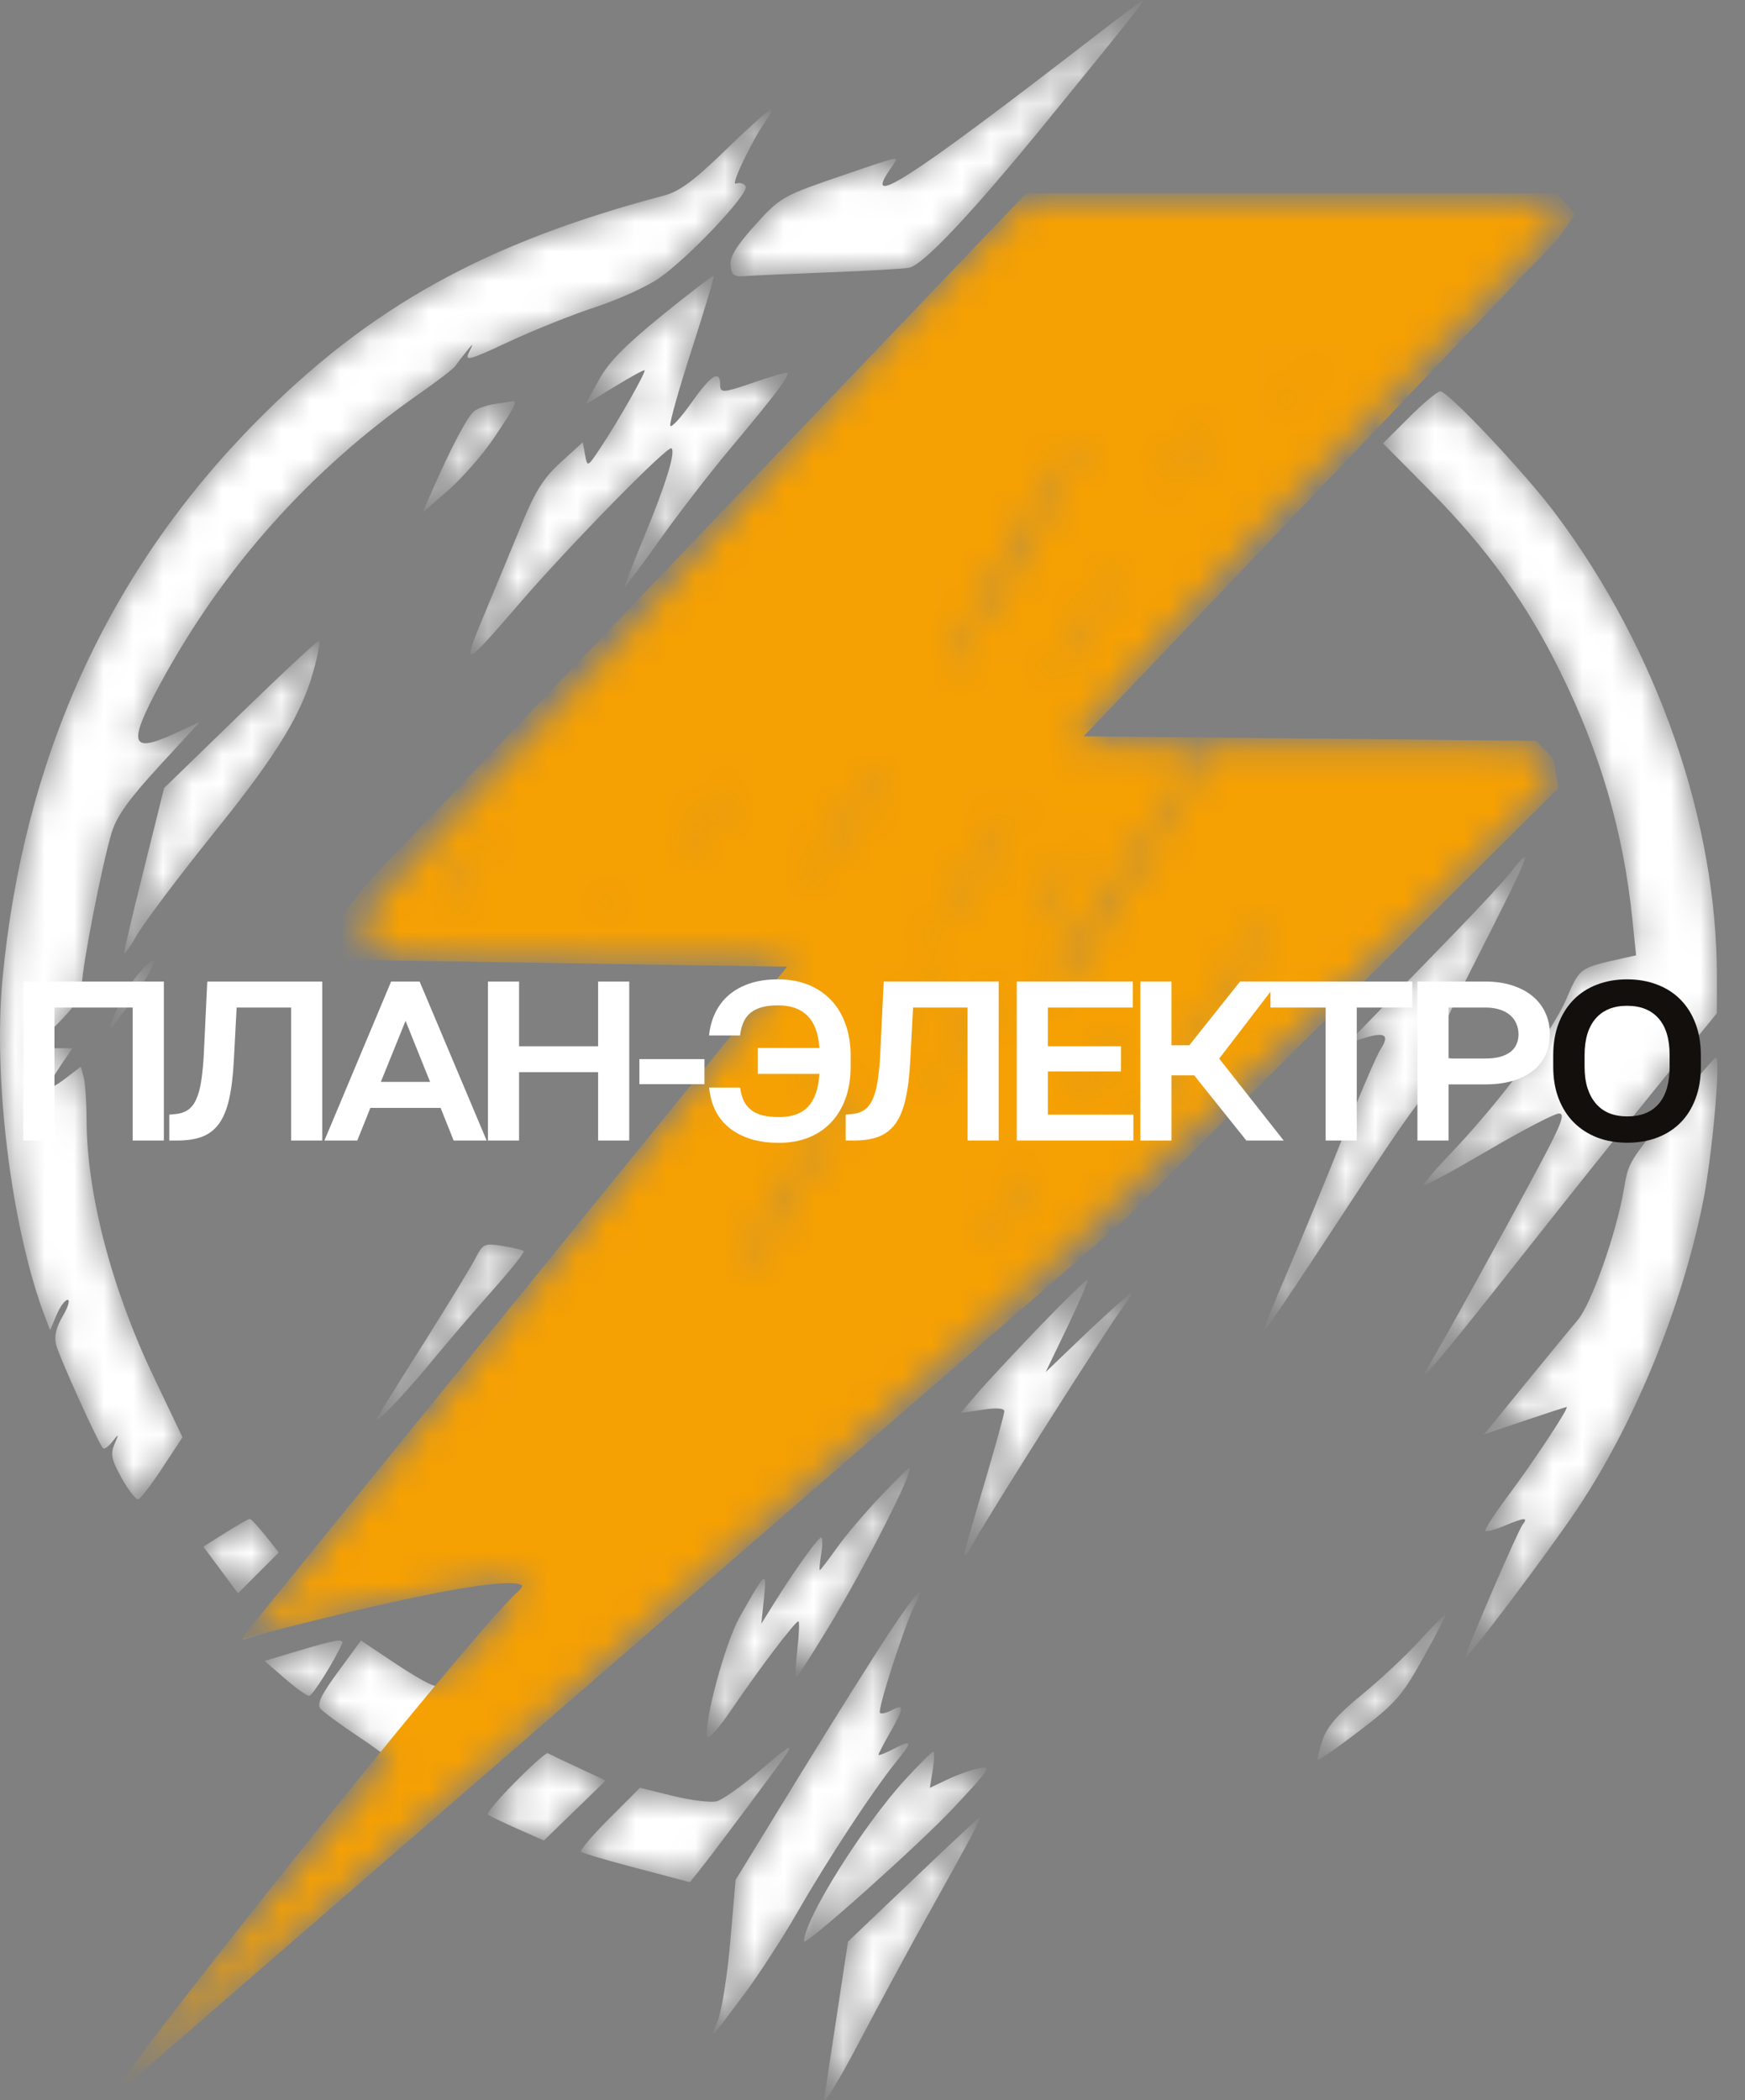
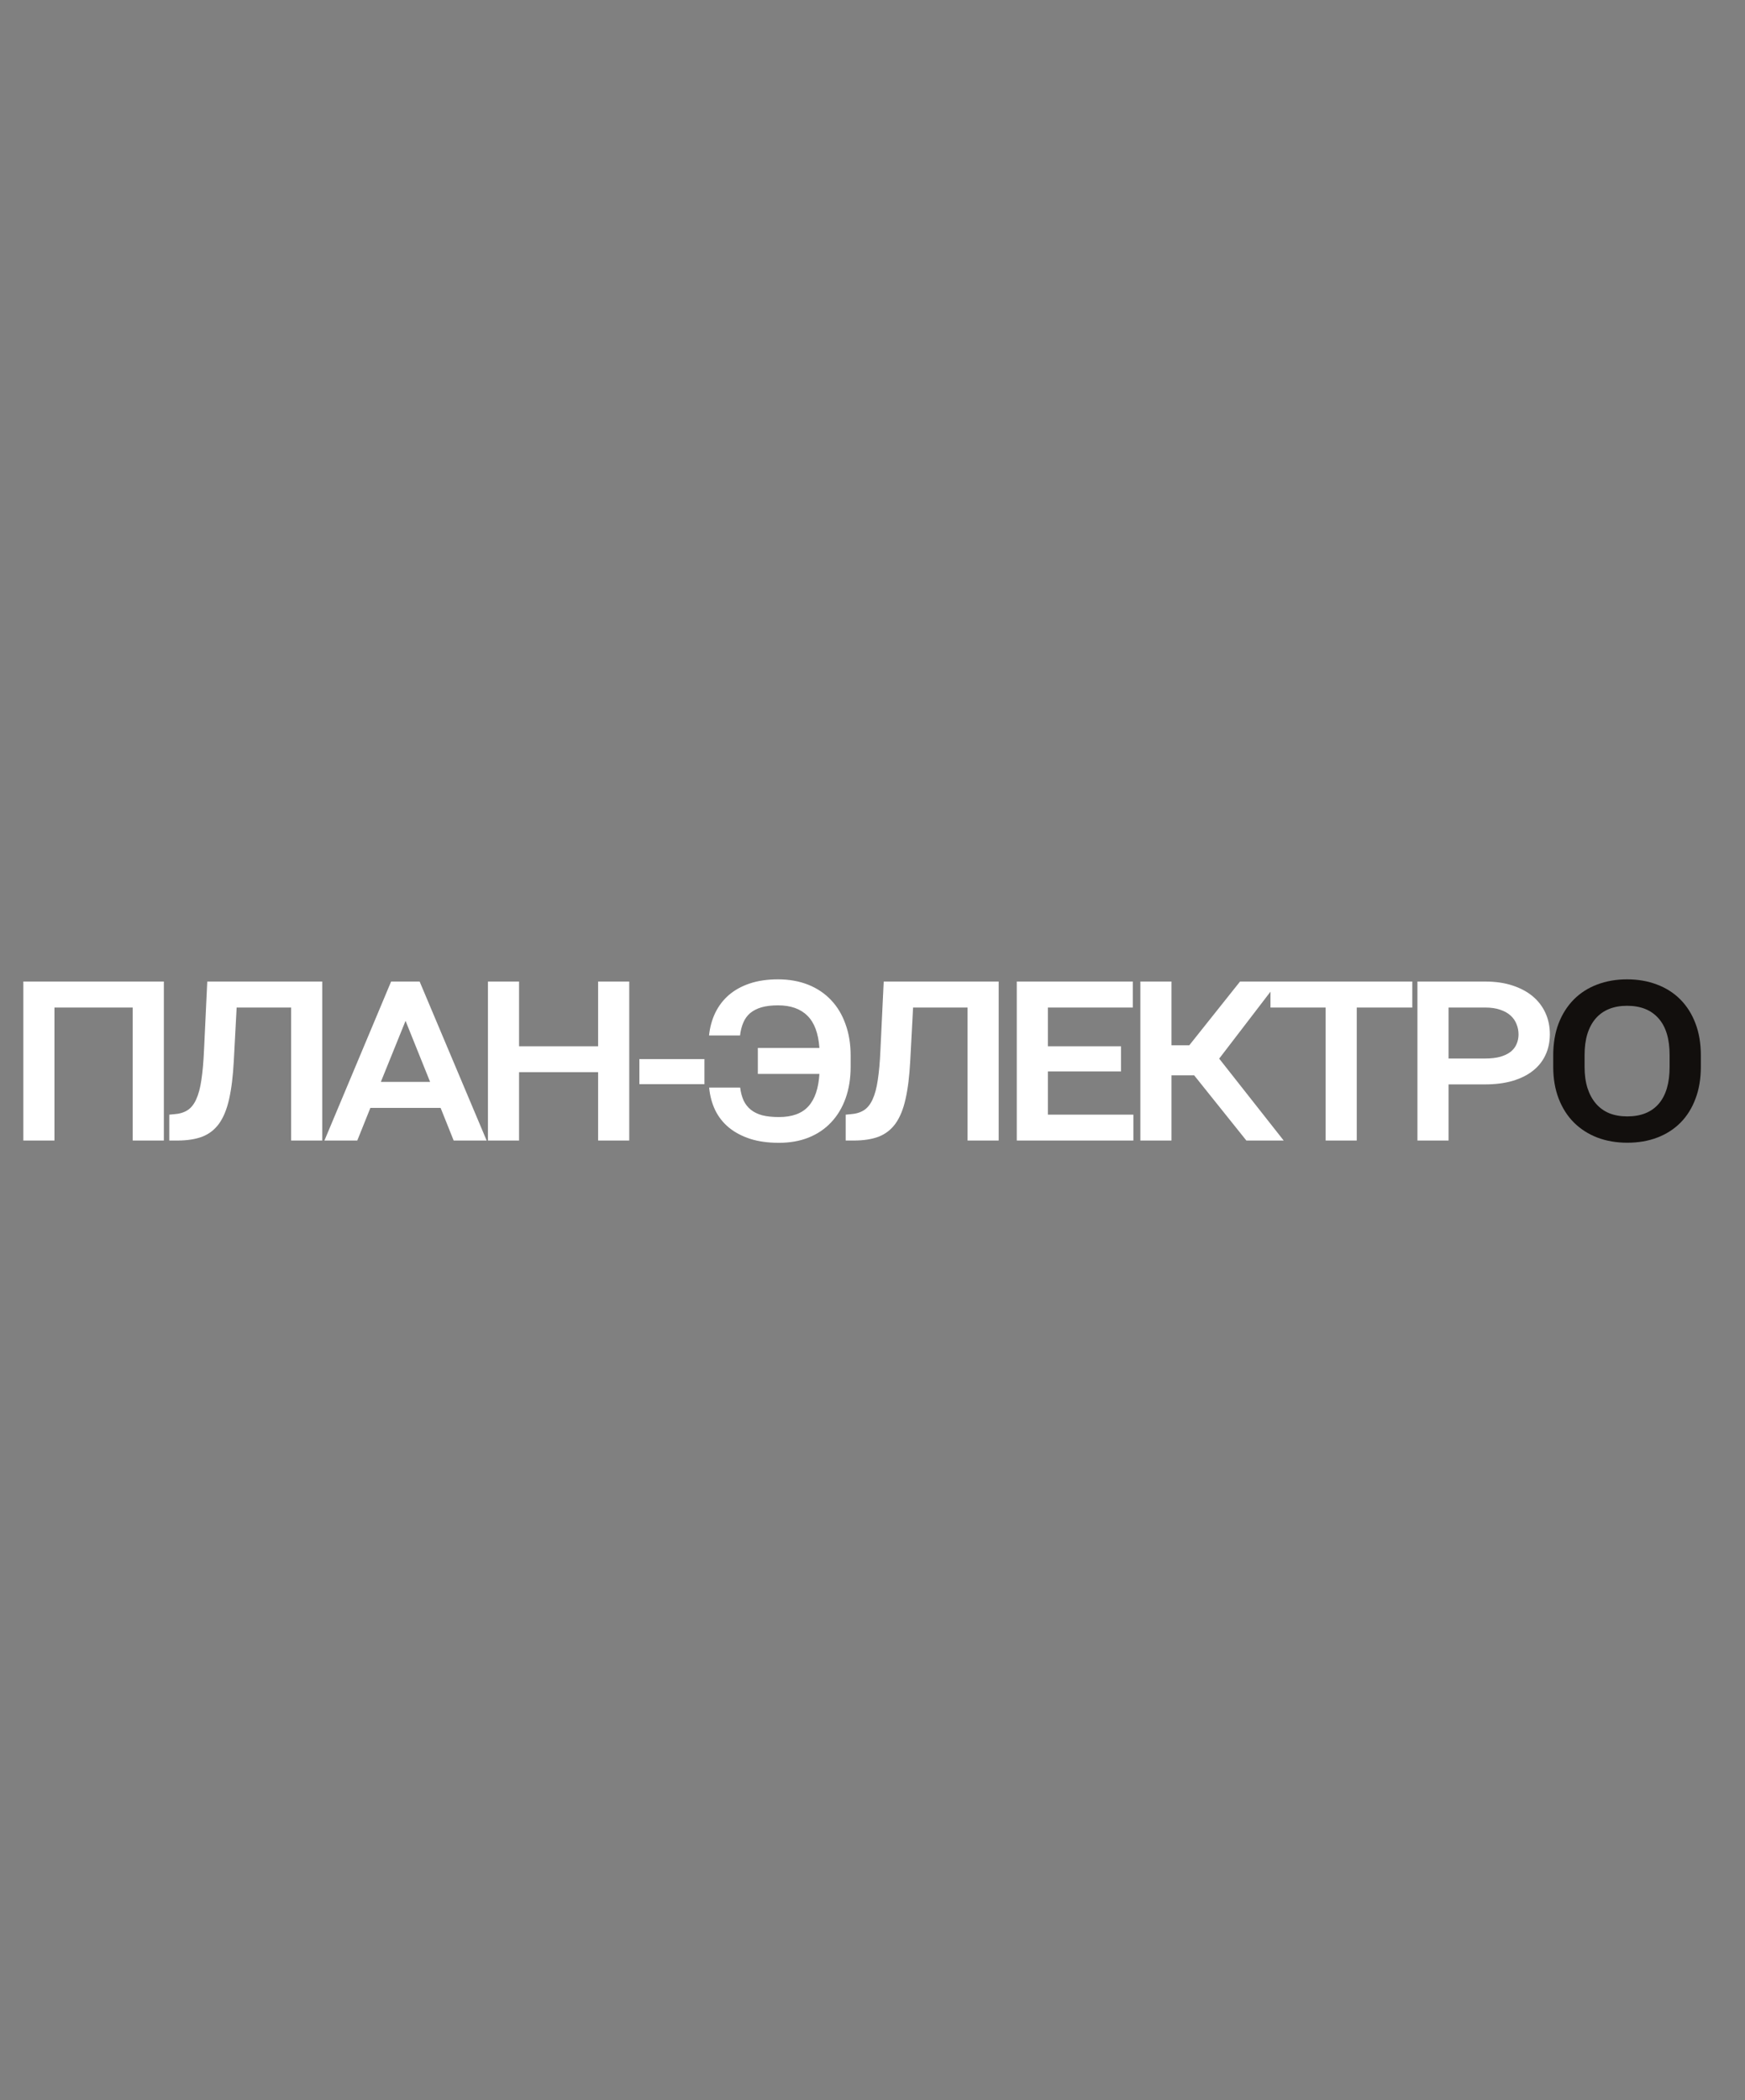
<svg xmlns="http://www.w3.org/2000/svg" width="59" height="71" viewBox="0 0 59 71" fill="none">
  <rect x="0" y="0" width="59" height="71" fill="#808080" stroke="none" />
  <mask id="mask0_4431_27432" style="mask-type:alpha" maskUnits="userSpaceOnUse" x="0" y="0" width="59" height="71">
-     <path fill-rule="evenodd" clip-rule="evenodd" d="M36.949 1.278C30.719 6.089 29.109 7.128 30.119 5.686C30.369 5.329 30.366 5.322 30.001 5.425C29.794 5.484 28.895 5.786 28.002 6.096C26.475 6.628 26.328 6.718 25.518 7.622C24.886 8.326 24.668 8.687 24.7 8.976C24.736 9.309 24.816 9.364 25.215 9.333C25.475 9.312 26.751 9.255 28.05 9.206C29.35 9.157 30.559 9.087 30.739 9.051C31.22 8.953 32.865 7.204 35.406 4.089C38.092 0.796 38.725 -0.002 38.655 3.3489e-06C38.626 0.001 37.858 0.576 36.949 1.278ZM24.567 5.039C23.451 6.121 22.978 6.471 22.441 6.613C16.404 8.211 12.507 10.37 8.678 14.24C3.675 19.295 0.8 25.597 0.086 33.069C-0.242 36.512 0.395 41.574 1.532 44.541L1.694 44.965L1.91 44.453C2.029 44.171 2.198 43.941 2.286 43.941C2.374 43.941 2.299 44.19 2.12 44.494C1.897 44.871 1.826 45.178 1.897 45.458C1.998 45.864 3.334 48.808 3.485 48.959C3.527 49.002 3.669 48.9 3.8 48.733C4.022 48.449 4.026 48.454 3.868 48.827C3.727 49.158 3.769 49.349 4.119 49.976C4.35 50.389 4.603 50.706 4.681 50.68C4.76 50.654 5.127 50.173 5.497 49.61L6.17 48.587L5.194 46.539C3.773 43.56 2.936 40.358 2.928 37.877C2.926 37.271 2.882 36.613 2.829 36.416L2.733 36.058L2.201 36.464C1.571 36.944 1.524 36.796 2.058 36.009L2.447 35.436H1.788H1.129L1.95 34.604C2.589 33.957 2.772 33.662 2.772 33.278C2.772 32.692 3.451 29.218 3.774 28.152C3.943 27.593 4.349 27.025 5.375 25.907L6.748 24.41L5.865 24.815C4.418 25.477 4.323 25.144 5.391 23.164C7.53 19.198 10.484 15.886 14.19 13.3C14.797 12.877 15.341 12.457 15.4 12.368C15.459 12.278 15.623 12.063 15.763 11.89C16.015 11.58 16.016 11.58 15.853 11.918C15.706 12.223 15.86 12.181 17.207 11.551C18.044 11.161 19.354 10.636 20.12 10.386C20.885 10.136 21.852 9.698 22.269 9.414C23.261 8.737 25.353 6.521 25.213 6.295C25.153 6.198 25.003 6.159 24.878 6.207C24.678 6.283 25.525 4.554 25.972 3.972C26.057 3.861 26.098 3.743 26.064 3.709C26.03 3.675 25.356 4.273 24.567 5.039ZM34.15 7.362C32.662 8.748 28.055 13.635 26.318 15.67C23.318 19.183 18.684 24.226 15.017 27.968C12.344 30.697 12.176 30.944 12.477 31.727C12.738 32.407 13.123 32.443 20.089 32.443C24.834 32.443 26.712 32.493 26.712 32.618C26.712 32.808 22.025 38.741 18.795 42.641C17.69 43.975 15.211 47.029 13.286 49.426C11.362 51.823 9.427 54.157 8.988 54.611C8.547 55.066 8.191 55.437 8.196 55.436C8.201 55.434 8.772 55.256 9.465 55.039C11.146 54.513 12.342 54.239 14.974 53.777C17.564 53.322 17.56 53.323 17.677 53.626C17.735 53.778 17.256 54.402 16.316 55.398C15.518 56.243 14.801 56.958 14.723 56.987C14.645 57.017 14.046 56.684 13.393 56.249L12.205 55.458L11.435 56.507C10.858 57.292 10.708 57.606 10.834 57.758C10.927 57.87 11.49 58.285 12.085 58.681C12.68 59.076 13.167 59.439 13.167 59.488C13.167 59.577 11.484 61.597 6.634 67.329C5.168 69.062 4.107 70.374 4.276 70.246C4.742 69.89 7.373 67.609 12.915 62.754C15.678 60.333 18.554 57.82 19.305 57.171C25.375 51.916 32.283 45.773 35.842 42.462C42.788 36.001 44.146 34.715 48.265 30.693C52.064 26.983 52.559 26.444 52.464 26.119C52.405 25.916 52.213 25.626 52.038 25.474C51.748 25.223 51.238 25.198 46.385 25.198H41.051L40.782 25.631C40.634 25.87 39.76 27.234 38.838 28.663C37.917 30.093 36.888 31.697 36.552 32.228C36.216 32.76 35.808 33.277 35.646 33.379C35.46 33.495 35.578 33.225 35.965 32.649C36.303 32.146 37.06 30.99 37.648 30.081C38.236 29.171 39.17 27.737 39.723 26.893C40.276 26.049 40.729 25.324 40.729 25.283C40.729 25.241 39.722 25.187 38.492 25.163L36.255 25.12L38.678 22.299C41.11 19.466 43.7 16.728 49.38 10.984C51.064 9.283 52.502 7.781 52.576 7.648C52.657 7.504 52.643 7.276 52.542 7.088C52.375 6.776 52.231 6.771 43.578 6.771H34.784L34.15 7.362ZM22.379 10.666C21.112 11.696 20.567 12.255 20.241 12.858L19.803 13.668L20.777 13.073C21.312 12.746 21.77 12.495 21.794 12.516C21.85 12.566 20.913 14.219 20.323 15.107C19.862 15.802 19.86 15.803 19.782 15.378L19.703 14.951L18.962 15.625C18.379 16.157 18.098 16.6 17.64 17.717C17.32 18.497 16.751 19.868 16.377 20.765C15.597 22.629 15.655 22.613 17.533 20.433C19.224 18.468 22.587 15.036 22.705 15.154C22.846 15.296 22.511 16.376 21.764 18.181C21.387 19.096 21.098 19.843 21.123 19.843C21.149 19.843 21.688 19.117 22.321 18.229C22.955 17.341 24.009 15.977 24.663 15.197C26.268 13.284 26.778 12.598 26.597 12.598C26.514 12.598 26.034 12.74 25.53 12.914C24.438 13.289 24.349 13.296 24.349 13.002C24.349 12.483 24.047 12.668 23.402 13.583C23.025 14.117 22.692 14.479 22.662 14.389C22.632 14.297 22.96 13.134 23.392 11.802C23.823 10.47 24.155 9.359 24.128 9.333C24.102 9.306 23.315 9.906 22.379 10.666ZM44.036 13.071C43.944 13.244 43.832 13.386 43.789 13.386C43.746 13.386 43.786 13.244 43.879 13.071C43.972 12.898 44.083 12.756 44.126 12.756C44.169 12.756 44.129 12.898 44.036 13.071ZM47.642 14.108L46.763 14.987L48.353 16.594C50.291 18.554 51.63 20.415 52.768 22.735C54.12 25.488 54.886 28.125 55.191 31.07L55.317 32.295L54.914 32.385C53.373 32.729 53.429 32.688 52.942 33.808C52.46 34.913 50.663 37.303 49.022 39.02C48.504 39.561 48.109 40.031 48.145 40.064C48.181 40.096 49.162 39.564 50.326 38.882C51.49 38.199 52.563 37.641 52.711 37.641C52.927 37.641 52.8 37.981 52.081 39.334C51.06 41.255 48.687 45.552 48.32 46.146C47.745 47.075 48.661 46.002 51.284 42.674C52.798 40.753 54.94 38.072 56.042 36.718L58.047 34.255L58.05 33.069C58.066 27.789 56.05 21.986 52.596 17.369C51.56 15.986 48.965 13.229 48.697 13.229C48.601 13.229 48.126 13.624 47.642 14.108ZM16.71 13.66C16.45 13.698 16.144 13.807 16.029 13.902C15.803 14.089 15.294 15.046 14.672 16.45L14.283 17.331L15.149 16.579C15.624 16.166 16.33 15.357 16.716 14.782C17.419 13.737 17.522 13.523 17.301 13.567C17.236 13.58 16.97 13.622 16.71 13.66ZM40.272 15.237C40.104 15.562 39.848 15.969 39.703 16.142C39.488 16.4 39.678 16.005 40.367 14.764C40.403 14.699 40.465 14.646 40.505 14.646C40.545 14.646 40.44 14.912 40.272 15.237ZM36.377 15.237C36.112 16.058 32.848 21.66 32.216 22.38C31.769 22.889 31.822 22.785 33.359 20.158C34.093 18.902 35.069 17.219 35.526 16.418C36.346 14.981 36.552 14.696 36.377 15.237ZM37.894 19.371C37.801 19.544 37.69 19.686 37.647 19.686C37.603 19.686 37.644 19.544 37.736 19.371C37.829 19.198 37.94 19.056 37.984 19.056C38.027 19.056 37.987 19.198 37.894 19.371ZM37.387 20.198C37.262 20.393 36.786 21.137 36.33 21.852C35.874 22.566 35.468 23.151 35.428 23.151C35.335 23.151 35.394 23.052 36.518 21.3C37.033 20.499 37.49 19.843 37.534 19.843C37.579 19.843 37.513 20.003 37.387 20.198ZM8.137 24.125L5.548 26.64L4.875 29.345C4.504 30.832 4.199 32.12 4.197 32.207C4.194 32.294 4.398 32.01 4.65 31.577C4.903 31.144 6.079 29.585 7.265 28.112C9.44 25.411 10.258 24.049 10.656 22.47C10.76 22.058 10.818 21.696 10.785 21.666C10.752 21.635 9.56 22.742 8.137 24.125ZM29.763 26.175C28.861 27.634 27.603 29.564 27.474 29.687C27.283 29.869 28.326 28.128 29.172 26.854C29.489 26.377 29.778 25.986 29.814 25.986C29.85 25.986 29.827 26.071 29.763 26.175ZM24.24 27.404C23.84 28.117 23.122 29.125 23.287 28.742C23.427 28.418 24.554 26.616 24.617 26.616C24.653 26.616 24.483 26.97 24.24 27.404ZM34.079 27.758C33.954 27.953 33.561 28.612 33.207 29.222C32.852 29.833 32.408 30.506 32.218 30.718L31.875 31.105L32.104 30.711C32.865 29.406 34.146 27.403 34.22 27.403C34.268 27.403 34.205 27.563 34.079 27.758ZM16.124 28.86C15.999 29.055 15.701 29.551 15.461 29.963C15.222 30.374 14.994 30.711 14.954 30.711C14.865 30.711 14.863 30.714 15.594 29.49C15.917 28.949 16.22 28.506 16.267 28.506C16.314 28.506 16.25 28.665 16.124 28.86ZM35.913 29.884C35.608 30.555 35.249 31.211 35.115 31.341C34.98 31.471 35.197 30.921 35.596 30.12C35.995 29.319 36.355 28.663 36.395 28.663C36.435 28.663 36.219 29.213 35.913 29.884ZM51.077 29.49C50.858 29.772 49.954 30.746 49.068 31.656C48.183 32.565 47.036 33.748 46.519 34.284L45.581 35.258L46.147 35.084C46.834 34.873 46.993 34.991 46.675 35.476C46.543 35.677 45.972 37.008 45.406 38.434C44.84 39.86 43.987 41.931 43.511 43.035C43.035 44.139 42.673 45.043 42.708 45.043C42.743 45.043 43.527 43.892 44.451 42.484C47.458 37.903 47.685 37.573 48.475 36.656C49.203 35.812 49.23 35.751 48.877 35.751C48.669 35.751 48.459 35.711 48.409 35.661C48.36 35.612 49.011 34.212 49.856 32.551C51.755 28.814 51.914 28.416 51.077 29.49ZM20.904 30.595C20.748 30.75 20.73 30.732 20.815 30.507C20.875 30.352 20.963 30.265 21.011 30.313C21.06 30.361 21.011 30.488 20.904 30.595ZM42.6 31.774C42.317 32.272 41.582 33.459 40.967 34.412C40.352 35.365 39.581 36.588 39.254 37.129C38.926 37.67 38.621 38.113 38.576 38.113C38.462 38.113 39.175 36.898 40.331 35.121C40.867 34.298 41.682 33.005 42.144 32.246C43.086 30.699 43.389 30.385 42.6 31.774ZM31.436 31.971C31.344 32.144 31.233 32.286 31.189 32.286C31.146 32.286 31.186 32.144 31.279 31.971C31.372 31.798 31.483 31.656 31.526 31.656C31.57 31.656 31.529 31.798 31.436 31.971ZM4.641 32.967C4.286 33.396 3.717 34.506 3.717 34.77C3.717 34.879 4.499 33.783 4.957 33.034C5.394 32.317 5.211 32.278 4.641 32.967ZM31.34 33.428C31.009 33.991 29.997 35.436 29.933 35.436C29.892 35.436 30.189 34.94 30.592 34.333C30.995 33.727 31.354 33.231 31.39 33.231C31.426 33.231 31.403 33.319 31.34 33.428ZM33.079 34.451C32.764 34.95 32.394 35.463 32.256 35.593C32.033 35.803 32.023 35.803 32.171 35.593C32.262 35.463 32.594 34.95 32.908 34.451C33.223 33.953 33.519 33.546 33.566 33.546C33.613 33.546 33.394 33.953 33.079 34.451ZM37.56 35.47C37.235 36.079 36.312 37.483 36.238 37.483C36.199 37.483 36.495 36.952 36.896 36.302C37.583 35.189 37.971 34.702 37.56 35.47ZM56.693 37.28C54.999 39.372 55.072 39.251 54.892 40.272C54.63 41.752 53.798 44.09 53.343 44.625C53.11 44.898 52.303 45.88 51.548 46.806L50.177 48.489L51.546 48.026C52.299 47.771 52.94 47.563 52.969 47.563C53.071 47.563 51.878 49.372 51.014 50.529C50.54 51.164 50.182 51.714 50.22 51.752C50.257 51.789 50.545 51.712 50.858 51.581C51.552 51.292 51.682 51.283 51.48 51.54C51.318 51.747 49.549 55.842 49.549 56.011C49.549 56.187 52.404 52.403 53.368 50.949C55.279 48.067 56.847 44.237 57.572 40.677C57.886 39.136 58.191 35.751 58.016 35.751C57.969 35.751 57.374 36.439 56.693 37.28ZM27.499 36.538C27.406 36.712 27.295 36.853 27.252 36.853C27.208 36.853 27.249 36.712 27.341 36.538C27.434 36.365 27.545 36.223 27.589 36.223C27.632 36.223 27.592 36.365 27.499 36.538ZM31.909 36.283C31.909 36.315 31.785 36.44 31.633 36.558C31.384 36.754 31.378 36.749 31.574 36.499C31.78 36.236 31.909 36.153 31.909 36.283ZM28.835 37.129C28.684 37.367 28.295 37.916 27.972 38.349C27.649 38.783 26.982 39.881 26.49 40.791C25.479 42.658 24.678 43.811 25.363 42.412C25.928 41.259 27.404 38.846 28.257 37.68C28.995 36.671 29.326 36.355 28.835 37.129ZM34.343 40.594C33.61 41.924 33.304 42.265 33.883 41.106C34.365 40.142 34.742 39.531 34.854 39.531C34.895 39.531 34.665 40.009 34.343 40.594ZM16.07 42.545C15.919 42.836 15.148 44.102 14.355 45.358C13.562 46.614 12.853 47.748 12.778 47.878C12.511 48.346 13.536 47.301 14.555 46.067C15.127 45.374 16.086 44.255 16.686 43.581C17.286 42.907 17.747 42.326 17.71 42.289C17.673 42.253 17.351 42.176 16.993 42.119C16.374 42.02 16.331 42.039 16.07 42.545ZM35.157 44.834C34.302 45.723 33.348 46.747 33.039 47.108L32.476 47.766L33.216 47.655C33.696 47.583 33.956 47.602 33.956 47.708C33.956 47.799 33.667 48.849 33.314 50.041C32.456 52.939 32.453 52.956 32.971 52.052C33.624 50.91 37.209 45.26 37.867 44.334C38.414 43.563 38.416 43.555 37.963 43.936C37.709 44.151 37.017 44.788 36.428 45.354L35.355 46.382L36.096 44.843C36.504 43.997 36.809 43.285 36.775 43.261C36.741 43.237 36.013 43.945 35.157 44.834ZM29.761 50.595C29.245 51.136 28.584 51.916 28.292 52.328C28 52.739 27.742 53.076 27.718 53.076C27.695 53.076 27.716 52.828 27.766 52.524C27.815 52.221 27.814 51.973 27.763 51.973C27.661 51.973 26.87 53.077 26.187 54.172L25.742 54.887L25.829 54.031C25.927 53.062 25.9 53.084 25.002 54.677C24.525 55.523 23.803 58.184 23.909 58.71C23.934 58.836 24.309 58.417 24.741 57.779C25.646 56.443 26.885 54.808 26.993 54.808C27.034 54.808 27.019 55.233 26.96 55.753C26.901 56.273 26.883 56.698 26.92 56.698C26.957 56.698 27.449 55.936 28.014 55.005C29.268 52.937 30.954 49.611 30.749 49.611C30.721 49.611 30.277 50.054 29.761 50.595ZM7.619 51.816L6.875 52.284L7.461 53.072L8.047 53.86L8.737 53.17L9.427 52.48L8.974 51.911C8.724 51.599 8.485 51.345 8.442 51.346C8.398 51.348 8.028 51.559 7.619 51.816ZM30.08 55.175C29.552 55.969 28.163 58.179 26.995 60.084L24.871 63.549L24.691 65.635C24.593 66.782 24.401 67.987 24.265 68.312C23.981 68.993 23.989 68.985 25.166 67.408C25.651 66.758 26.456 65.518 26.954 64.652C27.99 62.851 29.498 60.553 30.288 59.572C30.879 58.84 30.863 58.784 30.169 59.143C29.913 59.276 29.704 59.354 29.704 59.317C29.704 59.28 29.88 58.942 30.096 58.565C30.575 57.727 30.588 57.58 30.163 57.808C29.982 57.904 29.798 57.947 29.753 57.902C29.659 57.809 30.578 54.955 30.918 54.282C31.369 53.39 31.021 53.761 30.08 55.175ZM47.991 55.467C47.524 55.978 46.645 56.801 46.037 57.295C45.233 57.949 44.873 58.362 44.719 58.811C44.603 59.15 44.533 59.452 44.563 59.483C44.594 59.514 45.229 59.072 45.974 58.502C47.19 57.571 47.411 57.318 48.126 56.033C48.564 55.246 48.904 54.587 48.881 54.569C48.858 54.552 48.458 54.956 47.991 55.467ZM10.073 55.809L8.947 56.147L9.627 56.737C10.001 57.062 10.372 57.328 10.451 57.328C10.566 57.328 11.301 56.16 11.565 55.558C11.643 55.38 11.32 55.434 10.073 55.809ZM25.602 59.929C25.043 60.406 24.426 60.839 24.231 60.891C24.036 60.942 23.373 60.861 22.758 60.71L21.638 60.436L20.599 61.475C20.027 62.046 19.597 62.551 19.643 62.597C19.688 62.642 20.535 62.892 21.525 63.152L23.325 63.625L23.612 63.272C24.033 62.753 26.474 59.487 26.612 59.258C26.812 58.925 26.655 59.029 25.602 59.929ZM17.424 60.236C16.868 60.798 16.448 61.292 16.491 61.335C16.533 61.378 16.979 61.594 17.48 61.815L18.39 62.218L19.435 61.204L20.48 60.189L19.54 59.751C19.023 59.51 18.563 59.291 18.518 59.264C18.473 59.238 17.981 59.675 17.424 60.236ZM30.627 60.133C29.191 61.691 27.184 64.893 27.184 65.627C27.184 65.829 31.079 62.352 32.233 61.119C33.475 59.793 33.543 59.687 33.099 59.776C32.834 59.83 32.353 60.001 32.029 60.156L31.439 60.437L31.537 59.828C31.59 59.492 31.597 59.218 31.552 59.218C31.507 59.218 31.09 59.63 30.627 60.133ZM30.88 63.529L28.671 65.635L28.304 68.057C28.102 69.389 27.904 70.692 27.864 70.952C27.823 71.215 28.341 70.377 29.032 69.062C29.715 67.762 30.808 65.743 31.463 64.573C32.762 62.25 33.201 61.423 33.133 61.423C33.108 61.423 32.094 62.371 30.88 63.529Z" fill="black" />
-   </mask>
+     </mask>
  <g mask="url(#mask0_4431_27432)">
    <path fill-rule="evenodd" clip-rule="evenodd" d="M36.949 1.278C30.719 6.089 29.109 7.128 30.119 5.686C30.369 5.329 30.366 5.322 30.001 5.425C29.794 5.484 28.895 5.786 28.002 6.096C26.475 6.628 26.328 6.718 25.518 7.622C24.886 8.326 24.668 8.687 24.7 8.976C24.736 9.309 24.816 9.364 25.215 9.333C25.475 9.312 26.751 9.255 28.05 9.206C29.35 9.157 30.559 9.087 30.739 9.051C31.22 8.953 32.865 7.204 35.406 4.089C38.092 0.796 38.725 -0.002 38.655 3.3489e-06C38.626 0.001 37.858 0.576 36.949 1.278ZM24.567 5.039C23.451 6.121 22.978 6.471 22.441 6.613C16.404 8.211 12.507 10.37 8.678 14.24C3.675 19.295 0.8 25.597 0.086 33.069C-0.242 36.512 0.395 41.574 1.532 44.541L1.694 44.965L1.91 44.453C2.029 44.171 2.198 43.941 2.286 43.941C2.374 43.941 2.299 44.19 2.12 44.494C1.897 44.871 1.826 45.178 1.897 45.458C1.998 45.864 3.334 48.808 3.485 48.959C3.527 49.002 3.669 48.9 3.8 48.733C4.022 48.449 4.026 48.454 3.868 48.827C3.727 49.158 3.769 49.349 4.119 49.976C4.35 50.389 4.603 50.706 4.681 50.68C4.76 50.654 5.127 50.173 5.497 49.61L6.17 48.587L5.194 46.539C3.773 43.56 2.936 40.358 2.928 37.877C2.926 37.271 2.882 36.613 2.829 36.416L2.733 36.058L2.201 36.464C1.571 36.944 1.524 36.796 2.058 36.009L2.447 35.436H1.788H1.129L1.95 34.604C2.589 33.957 2.772 33.662 2.772 33.278C2.772 32.692 3.451 29.218 3.774 28.152C3.943 27.593 4.349 27.025 5.375 25.907L6.748 24.41L5.865 24.815C4.418 25.477 4.323 25.144 5.391 23.164C7.53 19.198 10.484 15.886 14.19 13.3C14.797 12.877 15.341 12.457 15.4 12.368C15.459 12.278 15.623 12.063 15.763 11.89C16.015 11.58 16.016 11.58 15.853 11.918C15.706 12.223 15.86 12.181 17.207 11.551C18.044 11.161 19.354 10.636 20.12 10.386C20.885 10.136 21.852 9.698 22.269 9.414C23.261 8.737 25.353 6.521 25.213 6.295C25.153 6.198 25.003 6.159 24.878 6.207C24.678 6.283 25.525 4.554 25.972 3.972C26.057 3.861 26.098 3.743 26.064 3.709C26.03 3.675 25.356 4.273 24.567 5.039ZM34.15 7.362C32.662 8.748 28.055 13.635 26.318 15.67C23.318 19.183 18.684 24.226 15.017 27.968C12.344 30.697 12.176 30.944 12.477 31.727C12.738 32.407 13.123 32.443 20.089 32.443C24.834 32.443 26.712 32.493 26.712 32.618C26.712 32.808 22.025 38.741 18.795 42.641C17.69 43.975 15.211 47.029 13.286 49.426C11.362 51.823 9.427 54.157 8.988 54.611C8.547 55.066 8.191 55.437 8.196 55.436C8.201 55.434 8.772 55.256 9.465 55.039C11.146 54.513 12.342 54.239 14.974 53.777C17.564 53.322 17.56 53.323 17.677 53.626C17.735 53.778 17.256 54.402 16.316 55.398C15.518 56.243 14.801 56.958 14.723 56.987C14.645 57.017 14.046 56.684 13.393 56.249L12.205 55.458L11.435 56.507C10.858 57.292 10.708 57.606 10.834 57.758C10.927 57.87 11.49 58.285 12.085 58.681C12.68 59.076 13.167 59.439 13.167 59.488C13.167 59.577 11.484 61.597 6.634 67.329C5.168 69.062 4.107 70.374 4.276 70.246C4.742 69.89 7.373 67.609 12.915 62.754C15.678 60.333 18.554 57.82 19.305 57.171C25.375 51.916 32.283 45.773 35.842 42.462C42.788 36.001 44.146 34.715 48.265 30.693C52.064 26.983 52.559 26.444 52.464 26.119C52.405 25.916 52.213 25.626 52.038 25.474C51.748 25.223 51.238 25.198 46.385 25.198H41.051L40.782 25.631C40.634 25.87 39.76 27.234 38.838 28.663C37.917 30.093 36.888 31.697 36.552 32.228C36.216 32.76 35.808 33.277 35.646 33.379C35.46 33.495 35.578 33.225 35.965 32.649C36.303 32.146 37.06 30.99 37.648 30.081C38.236 29.171 39.17 27.737 39.723 26.893C40.276 26.049 40.729 25.324 40.729 25.283C40.729 25.241 39.722 25.187 38.492 25.163L36.255 25.12L38.678 22.299C41.11 19.466 43.7 16.728 49.38 10.984C51.064 9.283 52.502 7.781 52.576 7.648C52.657 7.504 52.643 7.276 52.542 7.088C52.375 6.776 52.231 6.771 43.578 6.771H34.784L34.15 7.362ZM22.379 10.666C21.112 11.696 20.567 12.255 20.241 12.858L19.803 13.668L20.777 13.073C21.312 12.746 21.77 12.495 21.794 12.516C21.85 12.566 20.913 14.219 20.323 15.107C19.862 15.802 19.86 15.803 19.782 15.378L19.703 14.951L18.962 15.625C18.379 16.157 18.098 16.6 17.64 17.717C17.32 18.497 16.751 19.868 16.377 20.765C15.597 22.629 15.655 22.613 17.533 20.433C19.224 18.468 22.587 15.036 22.705 15.154C22.846 15.296 22.511 16.376 21.764 18.181C21.387 19.096 21.098 19.843 21.123 19.843C21.149 19.843 21.688 19.117 22.321 18.229C22.955 17.341 24.009 15.977 24.663 15.197C26.268 13.284 26.778 12.598 26.597 12.598C26.514 12.598 26.034 12.74 25.53 12.914C24.438 13.289 24.349 13.296 24.349 13.002C24.349 12.483 24.047 12.668 23.402 13.583C23.025 14.117 22.692 14.479 22.662 14.389C22.632 14.297 22.96 13.134 23.392 11.802C23.823 10.47 24.155 9.359 24.128 9.333C24.102 9.306 23.315 9.906 22.379 10.666ZM44.036 13.071C43.944 13.244 43.832 13.386 43.789 13.386C43.746 13.386 43.786 13.244 43.879 13.071C43.972 12.898 44.083 12.756 44.126 12.756C44.169 12.756 44.129 12.898 44.036 13.071ZM47.642 14.108L46.763 14.987L48.353 16.594C50.291 18.554 51.63 20.415 52.768 22.735C54.12 25.488 54.886 28.125 55.191 31.07L55.317 32.295L54.914 32.385C53.373 32.729 53.429 32.688 52.942 33.808C52.46 34.913 50.663 37.303 49.022 39.02C48.504 39.561 48.109 40.031 48.145 40.064C48.181 40.096 49.162 39.564 50.326 38.882C51.49 38.199 52.563 37.641 52.711 37.641C52.927 37.641 52.8 37.981 52.081 39.334C51.06 41.255 48.687 45.552 48.32 46.146C47.745 47.075 48.661 46.002 51.284 42.674C52.798 40.753 54.94 38.072 56.042 36.718L58.047 34.255L58.05 33.069C58.066 27.789 56.05 21.986 52.596 17.369C51.56 15.986 48.965 13.229 48.697 13.229C48.601 13.229 48.126 13.624 47.642 14.108ZM16.71 13.66C16.45 13.698 16.144 13.807 16.029 13.902C15.803 14.089 15.294 15.046 14.672 16.45L14.283 17.331L15.149 16.579C15.624 16.166 16.33 15.357 16.716 14.782C17.419 13.737 17.522 13.523 17.301 13.567C17.236 13.58 16.97 13.622 16.71 13.66ZM40.272 15.237C40.104 15.562 39.848 15.969 39.703 16.142C39.488 16.4 39.678 16.005 40.367 14.764C40.403 14.699 40.465 14.646 40.505 14.646C40.545 14.646 40.44 14.912 40.272 15.237ZM36.377 15.237C36.112 16.058 32.848 21.66 32.216 22.38C31.769 22.889 31.822 22.785 33.359 20.158C34.093 18.902 35.069 17.219 35.526 16.418C36.346 14.981 36.552 14.696 36.377 15.237ZM37.894 19.371C37.801 19.544 37.69 19.686 37.647 19.686C37.603 19.686 37.644 19.544 37.736 19.371C37.829 19.198 37.94 19.056 37.984 19.056C38.027 19.056 37.987 19.198 37.894 19.371ZM37.387 20.198C37.262 20.393 36.786 21.137 36.33 21.852C35.874 22.566 35.468 23.151 35.428 23.151C35.335 23.151 35.394 23.052 36.518 21.3C37.033 20.499 37.49 19.843 37.534 19.843C37.579 19.843 37.513 20.003 37.387 20.198ZM8.137 24.125L5.548 26.64L4.875 29.345C4.504 30.832 4.199 32.12 4.197 32.207C4.194 32.294 4.398 32.01 4.65 31.577C4.903 31.144 6.079 29.585 7.265 28.112C9.44 25.411 10.258 24.049 10.656 22.47C10.76 22.058 10.818 21.696 10.785 21.666C10.752 21.635 9.56 22.742 8.137 24.125ZM29.763 26.175C28.861 27.634 27.603 29.564 27.474 29.687C27.283 29.869 28.326 28.128 29.172 26.854C29.489 26.377 29.778 25.986 29.814 25.986C29.85 25.986 29.827 26.071 29.763 26.175ZM24.24 27.404C23.84 28.117 23.122 29.125 23.287 28.742C23.427 28.418 24.554 26.616 24.617 26.616C24.653 26.616 24.483 26.97 24.24 27.404ZM34.079 27.758C33.954 27.953 33.561 28.612 33.207 29.222C32.852 29.833 32.408 30.506 32.218 30.718L31.875 31.105L32.104 30.711C32.865 29.406 34.146 27.403 34.22 27.403C34.268 27.403 34.205 27.563 34.079 27.758ZM16.124 28.86C15.999 29.055 15.701 29.551 15.461 29.963C15.222 30.374 14.994 30.711 14.954 30.711C14.865 30.711 14.863 30.714 15.594 29.49C15.917 28.949 16.22 28.506 16.267 28.506C16.314 28.506 16.25 28.665 16.124 28.86ZM35.913 29.884C35.608 30.555 35.249 31.211 35.115 31.341C34.98 31.471 35.197 30.921 35.596 30.12C35.995 29.319 36.355 28.663 36.395 28.663C36.435 28.663 36.219 29.213 35.913 29.884ZM51.077 29.49C50.858 29.772 49.954 30.746 49.068 31.656C48.183 32.565 47.036 33.748 46.519 34.284L45.581 35.258L46.147 35.084C46.834 34.873 46.993 34.991 46.675 35.476C46.543 35.677 45.972 37.008 45.406 38.434C44.84 39.86 43.987 41.931 43.511 43.035C43.035 44.139 42.673 45.043 42.708 45.043C42.743 45.043 43.527 43.892 44.451 42.484C47.458 37.903 47.685 37.573 48.475 36.656C49.203 35.812 49.23 35.751 48.877 35.751C48.669 35.751 48.459 35.711 48.409 35.661C48.36 35.612 49.011 34.212 49.856 32.551C51.755 28.814 51.914 28.416 51.077 29.49ZM20.904 30.595C20.748 30.75 20.73 30.732 20.815 30.507C20.875 30.352 20.963 30.265 21.011 30.313C21.06 30.361 21.011 30.488 20.904 30.595ZM42.6 31.774C42.317 32.272 41.582 33.459 40.967 34.412C40.352 35.365 39.581 36.588 39.254 37.129C38.926 37.67 38.621 38.113 38.576 38.113C38.462 38.113 39.175 36.898 40.331 35.121C40.867 34.298 41.682 33.005 42.144 32.246C43.086 30.699 43.389 30.385 42.6 31.774ZM31.436 31.971C31.344 32.144 31.233 32.286 31.189 32.286C31.146 32.286 31.186 32.144 31.279 31.971C31.372 31.798 31.483 31.656 31.526 31.656C31.57 31.656 31.529 31.798 31.436 31.971ZM4.641 32.967C4.286 33.396 3.717 34.506 3.717 34.77C3.717 34.879 4.499 33.783 4.957 33.034C5.394 32.317 5.211 32.278 4.641 32.967ZM31.34 33.428C31.009 33.991 29.997 35.436 29.933 35.436C29.892 35.436 30.189 34.94 30.592 34.333C30.995 33.727 31.354 33.231 31.39 33.231C31.426 33.231 31.403 33.319 31.34 33.428ZM33.079 34.451C32.764 34.95 32.394 35.463 32.256 35.593C32.033 35.803 32.023 35.803 32.171 35.593C32.262 35.463 32.594 34.95 32.908 34.451C33.223 33.953 33.519 33.546 33.566 33.546C33.613 33.546 33.394 33.953 33.079 34.451ZM37.56 35.47C37.235 36.079 36.312 37.483 36.238 37.483C36.199 37.483 36.495 36.952 36.896 36.302C37.583 35.189 37.971 34.702 37.56 35.47ZM56.693 37.28C54.999 39.372 55.072 39.251 54.892 40.272C54.63 41.752 53.798 44.09 53.343 44.625C53.11 44.898 52.303 45.88 51.548 46.806L50.177 48.489L51.546 48.026C52.299 47.771 52.94 47.563 52.969 47.563C53.071 47.563 51.878 49.372 51.014 50.529C50.54 51.164 50.182 51.714 50.22 51.752C50.257 51.789 50.545 51.712 50.858 51.581C51.552 51.292 51.682 51.283 51.48 51.54C51.318 51.747 49.549 55.842 49.549 56.011C49.549 56.187 52.404 52.403 53.368 50.949C55.279 48.067 56.847 44.237 57.572 40.677C57.886 39.136 58.191 35.751 58.016 35.751C57.969 35.751 57.374 36.439 56.693 37.28ZM27.499 36.538C27.406 36.712 27.295 36.853 27.252 36.853C27.208 36.853 27.249 36.712 27.341 36.538C27.434 36.365 27.545 36.223 27.589 36.223C27.632 36.223 27.592 36.365 27.499 36.538ZM31.909 36.283C31.909 36.315 31.785 36.44 31.633 36.558C31.384 36.754 31.378 36.749 31.574 36.499C31.78 36.236 31.909 36.153 31.909 36.283ZM28.835 37.129C28.684 37.367 28.295 37.916 27.972 38.349C27.649 38.783 26.982 39.881 26.49 40.791C25.479 42.658 24.678 43.811 25.363 42.412C25.928 41.259 27.404 38.846 28.257 37.68C28.995 36.671 29.326 36.355 28.835 37.129ZM34.343 40.594C33.61 41.924 33.304 42.265 33.883 41.106C34.365 40.142 34.742 39.531 34.854 39.531C34.895 39.531 34.665 40.009 34.343 40.594ZM16.07 42.545C15.919 42.836 15.148 44.102 14.355 45.358C13.562 46.614 12.853 47.748 12.778 47.878C12.511 48.346 13.536 47.301 14.555 46.067C15.127 45.374 16.086 44.255 16.686 43.581C17.286 42.907 17.747 42.326 17.71 42.289C17.673 42.253 17.351 42.176 16.993 42.119C16.374 42.02 16.331 42.039 16.07 42.545ZM35.157 44.834C34.302 45.723 33.348 46.747 33.039 47.108L32.476 47.766L33.216 47.655C33.696 47.583 33.956 47.602 33.956 47.708C33.956 47.799 33.667 48.849 33.314 50.041C32.456 52.939 32.453 52.956 32.971 52.052C33.624 50.91 37.209 45.26 37.867 44.334C38.414 43.563 38.416 43.555 37.963 43.936C37.709 44.151 37.017 44.788 36.428 45.354L35.355 46.382L36.096 44.843C36.504 43.997 36.809 43.285 36.775 43.261C36.741 43.237 36.013 43.945 35.157 44.834ZM29.761 50.595C29.245 51.136 28.584 51.916 28.292 52.328C28 52.739 27.742 53.076 27.718 53.076C27.695 53.076 27.716 52.828 27.766 52.524C27.815 52.221 27.814 51.973 27.763 51.973C27.661 51.973 26.87 53.077 26.187 54.172L25.742 54.887L25.829 54.031C25.927 53.062 25.9 53.084 25.002 54.677C24.525 55.523 23.803 58.184 23.909 58.71C23.934 58.836 24.309 58.417 24.741 57.779C25.646 56.443 26.885 54.808 26.993 54.808C27.034 54.808 27.019 55.233 26.96 55.753C26.901 56.273 26.883 56.698 26.92 56.698C26.957 56.698 27.449 55.936 28.014 55.005C29.268 52.937 30.954 49.611 30.749 49.611C30.721 49.611 30.277 50.054 29.761 50.595ZM7.619 51.816L6.875 52.284L7.461 53.072L8.047 53.86L8.737 53.17L9.427 52.48L8.974 51.911C8.724 51.599 8.485 51.345 8.442 51.346C8.398 51.348 8.028 51.559 7.619 51.816ZM30.08 55.175C29.552 55.969 28.163 58.179 26.995 60.084L24.871 63.549L24.691 65.635C24.593 66.782 24.401 67.987 24.265 68.312C23.981 68.993 23.989 68.985 25.166 67.408C25.651 66.758 26.456 65.518 26.954 64.652C27.99 62.851 29.498 60.553 30.288 59.572C30.879 58.84 30.863 58.784 30.169 59.143C29.913 59.276 29.704 59.354 29.704 59.317C29.704 59.28 29.88 58.942 30.096 58.565C30.575 57.727 30.588 57.58 30.163 57.808C29.982 57.904 29.798 57.947 29.753 57.902C29.659 57.809 30.578 54.955 30.918 54.282C31.369 53.39 31.021 53.761 30.08 55.175ZM47.991 55.467C47.524 55.978 46.645 56.801 46.037 57.295C45.233 57.949 44.873 58.362 44.719 58.811C44.603 59.15 44.533 59.452 44.563 59.483C44.594 59.514 45.229 59.072 45.974 58.502C47.19 57.571 47.411 57.318 48.126 56.033C48.564 55.246 48.904 54.587 48.881 54.569C48.858 54.552 48.458 54.956 47.991 55.467ZM10.073 55.809L8.947 56.147L9.627 56.737C10.001 57.062 10.372 57.328 10.451 57.328C10.566 57.328 11.301 56.16 11.565 55.558C11.643 55.38 11.32 55.434 10.073 55.809ZM25.602 59.929C25.043 60.406 24.426 60.839 24.231 60.891C24.036 60.942 23.373 60.861 22.758 60.71L21.638 60.436L20.599 61.475C20.027 62.046 19.597 62.551 19.643 62.597C19.688 62.642 20.535 62.892 21.525 63.152L23.325 63.625L23.612 63.272C24.033 62.753 26.474 59.487 26.612 59.258C26.812 58.925 26.655 59.029 25.602 59.929ZM17.424 60.236C16.868 60.798 16.448 61.292 16.491 61.335C16.533 61.378 16.979 61.594 17.48 61.815L18.39 62.218L19.435 61.204L20.48 60.189L19.54 59.751C19.023 59.51 18.563 59.291 18.518 59.264C18.473 59.238 17.981 59.675 17.424 60.236ZM30.627 60.133C29.191 61.691 27.184 64.893 27.184 65.627C27.184 65.829 31.079 62.352 32.233 61.119C33.475 59.793 33.543 59.687 33.099 59.776C32.834 59.83 32.353 60.001 32.029 60.156L31.439 60.437L31.537 59.828C31.59 59.492 31.597 59.218 31.552 59.218C31.507 59.218 31.09 59.63 30.627 60.133ZM30.88 63.529L28.671 65.635L28.304 68.057C28.102 69.389 27.904 70.692 27.864 70.952C27.823 71.215 28.341 70.377 29.032 69.062C29.715 67.762 30.808 65.743 31.463 64.573C32.762 62.25 33.201 61.423 33.133 61.423C33.108 61.423 32.094 62.371 30.88 63.529Z" fill="white" />
    <path d="M17.561 53.865C15.907 55.361 4.244 70.001 4.174 70.481L37.957 41.186L52.605 26.617L52.447 25.672L51.896 25.121L36.461 24.964L52.605 8.032L53.156 7.245L52.605 6.615H34.728L12.6 29.767L11.655 30.948V32.366L26.775 32.602L8.347 55.282C8.347 55.282 19.215 52.368 17.561 53.865Z" fill="#F5A003" stroke="#F5A003" stroke-width="0.157" />
  </g>
  <path d="M0.789 33.18H5.54V38.555H4.487V34.059H1.841V38.555H0.789V33.18ZM5.724 38.555V37.68L5.886 37.665C6.066 37.653 6.216 37.608 6.337 37.532C6.457 37.456 6.556 37.334 6.632 37.167C6.711 36.997 6.77 36.777 6.809 36.506C6.851 36.235 6.88 35.899 6.898 35.498L7.008 33.18H10.895V38.555H9.843V34.059H8.001L7.905 35.864C7.878 36.378 7.825 36.807 7.747 37.152C7.67 37.497 7.557 37.773 7.407 37.983C7.257 38.189 7.066 38.337 6.835 38.426C6.606 38.512 6.325 38.555 5.993 38.555H5.724ZM10.969 38.555L13.224 33.18H14.188L16.454 38.555H15.339L14.897 37.451H12.523L12.08 38.555H10.969ZM14.542 36.572L13.712 34.509L12.877 36.572H14.542ZM16.498 33.18H17.55V35.369H20.223V33.18H21.275V38.555H20.223V36.244H17.55V38.555H16.498V33.18ZM23.818 36.65H21.618V35.801H23.818V36.65ZM23.973 35.004C24.002 34.726 24.072 34.471 24.183 34.239C24.296 34.006 24.449 33.805 24.641 33.638C24.835 33.471 25.07 33.34 25.346 33.247C25.624 33.153 25.944 33.106 26.306 33.106C26.682 33.106 27.022 33.167 27.325 33.287C27.627 33.408 27.884 33.58 28.096 33.804C28.31 34.028 28.474 34.3 28.587 34.62C28.703 34.937 28.761 35.294 28.761 35.69V36.056C28.761 36.452 28.704 36.809 28.591 37.126C28.477 37.444 28.315 37.714 28.103 37.938C27.894 38.162 27.64 38.334 27.339 38.455C27.041 38.573 26.707 38.632 26.335 38.632C25.971 38.632 25.649 38.588 25.368 38.499C25.088 38.408 24.848 38.282 24.648 38.119C24.451 37.957 24.296 37.761 24.183 37.532C24.072 37.301 24.003 37.045 23.977 36.764H25.025C25.047 36.932 25.086 37.078 25.143 37.204C25.202 37.327 25.283 37.43 25.387 37.514C25.49 37.597 25.619 37.66 25.774 37.702C25.929 37.741 26.116 37.761 26.335 37.761C26.781 37.761 27.113 37.641 27.332 37.399C27.551 37.158 27.675 36.793 27.705 36.303H25.623V35.425H27.705C27.67 34.93 27.535 34.567 27.299 34.336C27.065 34.102 26.734 33.985 26.306 33.985C26.089 33.985 25.903 34.007 25.748 34.051C25.596 34.096 25.468 34.161 25.364 34.247C25.264 34.333 25.186 34.44 25.132 34.568C25.078 34.694 25.041 34.839 25.021 35.004H23.973ZM28.594 38.555V37.68L28.756 37.665C28.936 37.653 29.086 37.608 29.207 37.532C29.327 37.456 29.426 37.334 29.502 37.167C29.581 36.997 29.64 36.777 29.679 36.506C29.721 36.235 29.751 35.899 29.768 35.498L29.879 33.18H33.766V38.555H32.714V34.059H30.872L30.776 35.864C30.749 36.378 30.696 36.807 30.617 37.152C30.541 37.497 30.427 37.773 30.277 37.983C30.127 38.189 29.936 38.337 29.705 38.426C29.476 38.512 29.196 38.555 28.864 38.555H28.594ZM38.302 33.18V34.059H35.43V35.369H37.903V36.218H35.43V37.68H38.321V38.555H34.378V33.18H38.302ZM38.556 33.18H39.609V35.336H40.21L41.927 33.18H43.219L41.222 35.786L43.403 38.555H42.141L40.376 36.351H39.609V38.555H38.556V33.18ZM42.956 33.18H47.751V34.059H45.873V38.555H44.821V34.059H42.956V33.18ZM47.925 33.18H50.21C50.557 33.18 50.865 33.224 51.136 33.313C51.409 33.402 51.639 33.525 51.826 33.682C52.013 33.84 52.156 34.028 52.255 34.247C52.353 34.464 52.402 34.701 52.402 34.959C52.402 35.218 52.353 35.452 52.255 35.661C52.159 35.87 52.017 36.048 51.83 36.196C51.643 36.344 51.413 36.458 51.14 36.539C50.869 36.618 50.559 36.657 50.21 36.657H48.977V38.555H47.925V33.18ZM50.21 35.782C50.409 35.782 50.58 35.763 50.723 35.724C50.868 35.682 50.986 35.625 51.077 35.554C51.168 35.48 51.235 35.394 51.276 35.295C51.321 35.194 51.343 35.085 51.343 34.967C51.343 34.846 51.321 34.732 51.276 34.623C51.235 34.513 51.168 34.416 51.077 34.332C50.986 34.248 50.868 34.182 50.723 34.133C50.58 34.083 50.409 34.059 50.21 34.059H48.977V35.782H50.21Z" fill="white" />
  <path d="M57.507 36.063C57.507 36.464 57.447 36.824 57.326 37.141C57.208 37.458 57.04 37.728 56.821 37.949C56.604 38.168 56.342 38.337 56.034 38.455C55.729 38.571 55.391 38.629 55.019 38.629C54.653 38.629 54.315 38.571 54.008 38.455C53.703 38.337 53.439 38.168 53.218 37.949C52.996 37.728 52.824 37.458 52.701 37.141C52.578 36.824 52.516 36.464 52.516 36.063V35.675C52.516 35.274 52.577 34.915 52.697 34.598C52.82 34.28 52.991 34.011 53.21 33.789C53.429 33.568 53.691 33.399 53.997 33.283C54.304 33.165 54.643 33.106 55.012 33.106C55.383 33.106 55.722 33.165 56.027 33.283C56.334 33.399 56.598 33.568 56.817 33.789C57.036 34.011 57.206 34.28 57.326 34.598C57.447 34.915 57.507 35.274 57.507 35.675V36.063ZM56.451 35.668C56.451 35.119 56.326 34.705 56.075 34.424C55.826 34.141 55.472 34 55.012 34C54.785 34 54.584 34.035 54.406 34.107C54.229 34.178 54.079 34.284 53.956 34.424C53.833 34.564 53.738 34.739 53.672 34.948C53.608 35.155 53.576 35.395 53.576 35.668V36.063C53.576 36.334 53.609 36.574 53.675 36.783C53.742 36.99 53.837 37.164 53.96 37.307C54.083 37.45 54.233 37.558 54.41 37.632C54.59 37.703 54.793 37.739 55.019 37.739C55.482 37.739 55.836 37.597 56.082 37.314C56.328 37.029 56.451 36.612 56.451 36.063V35.668Z" fill="#120F0D" />
</svg>